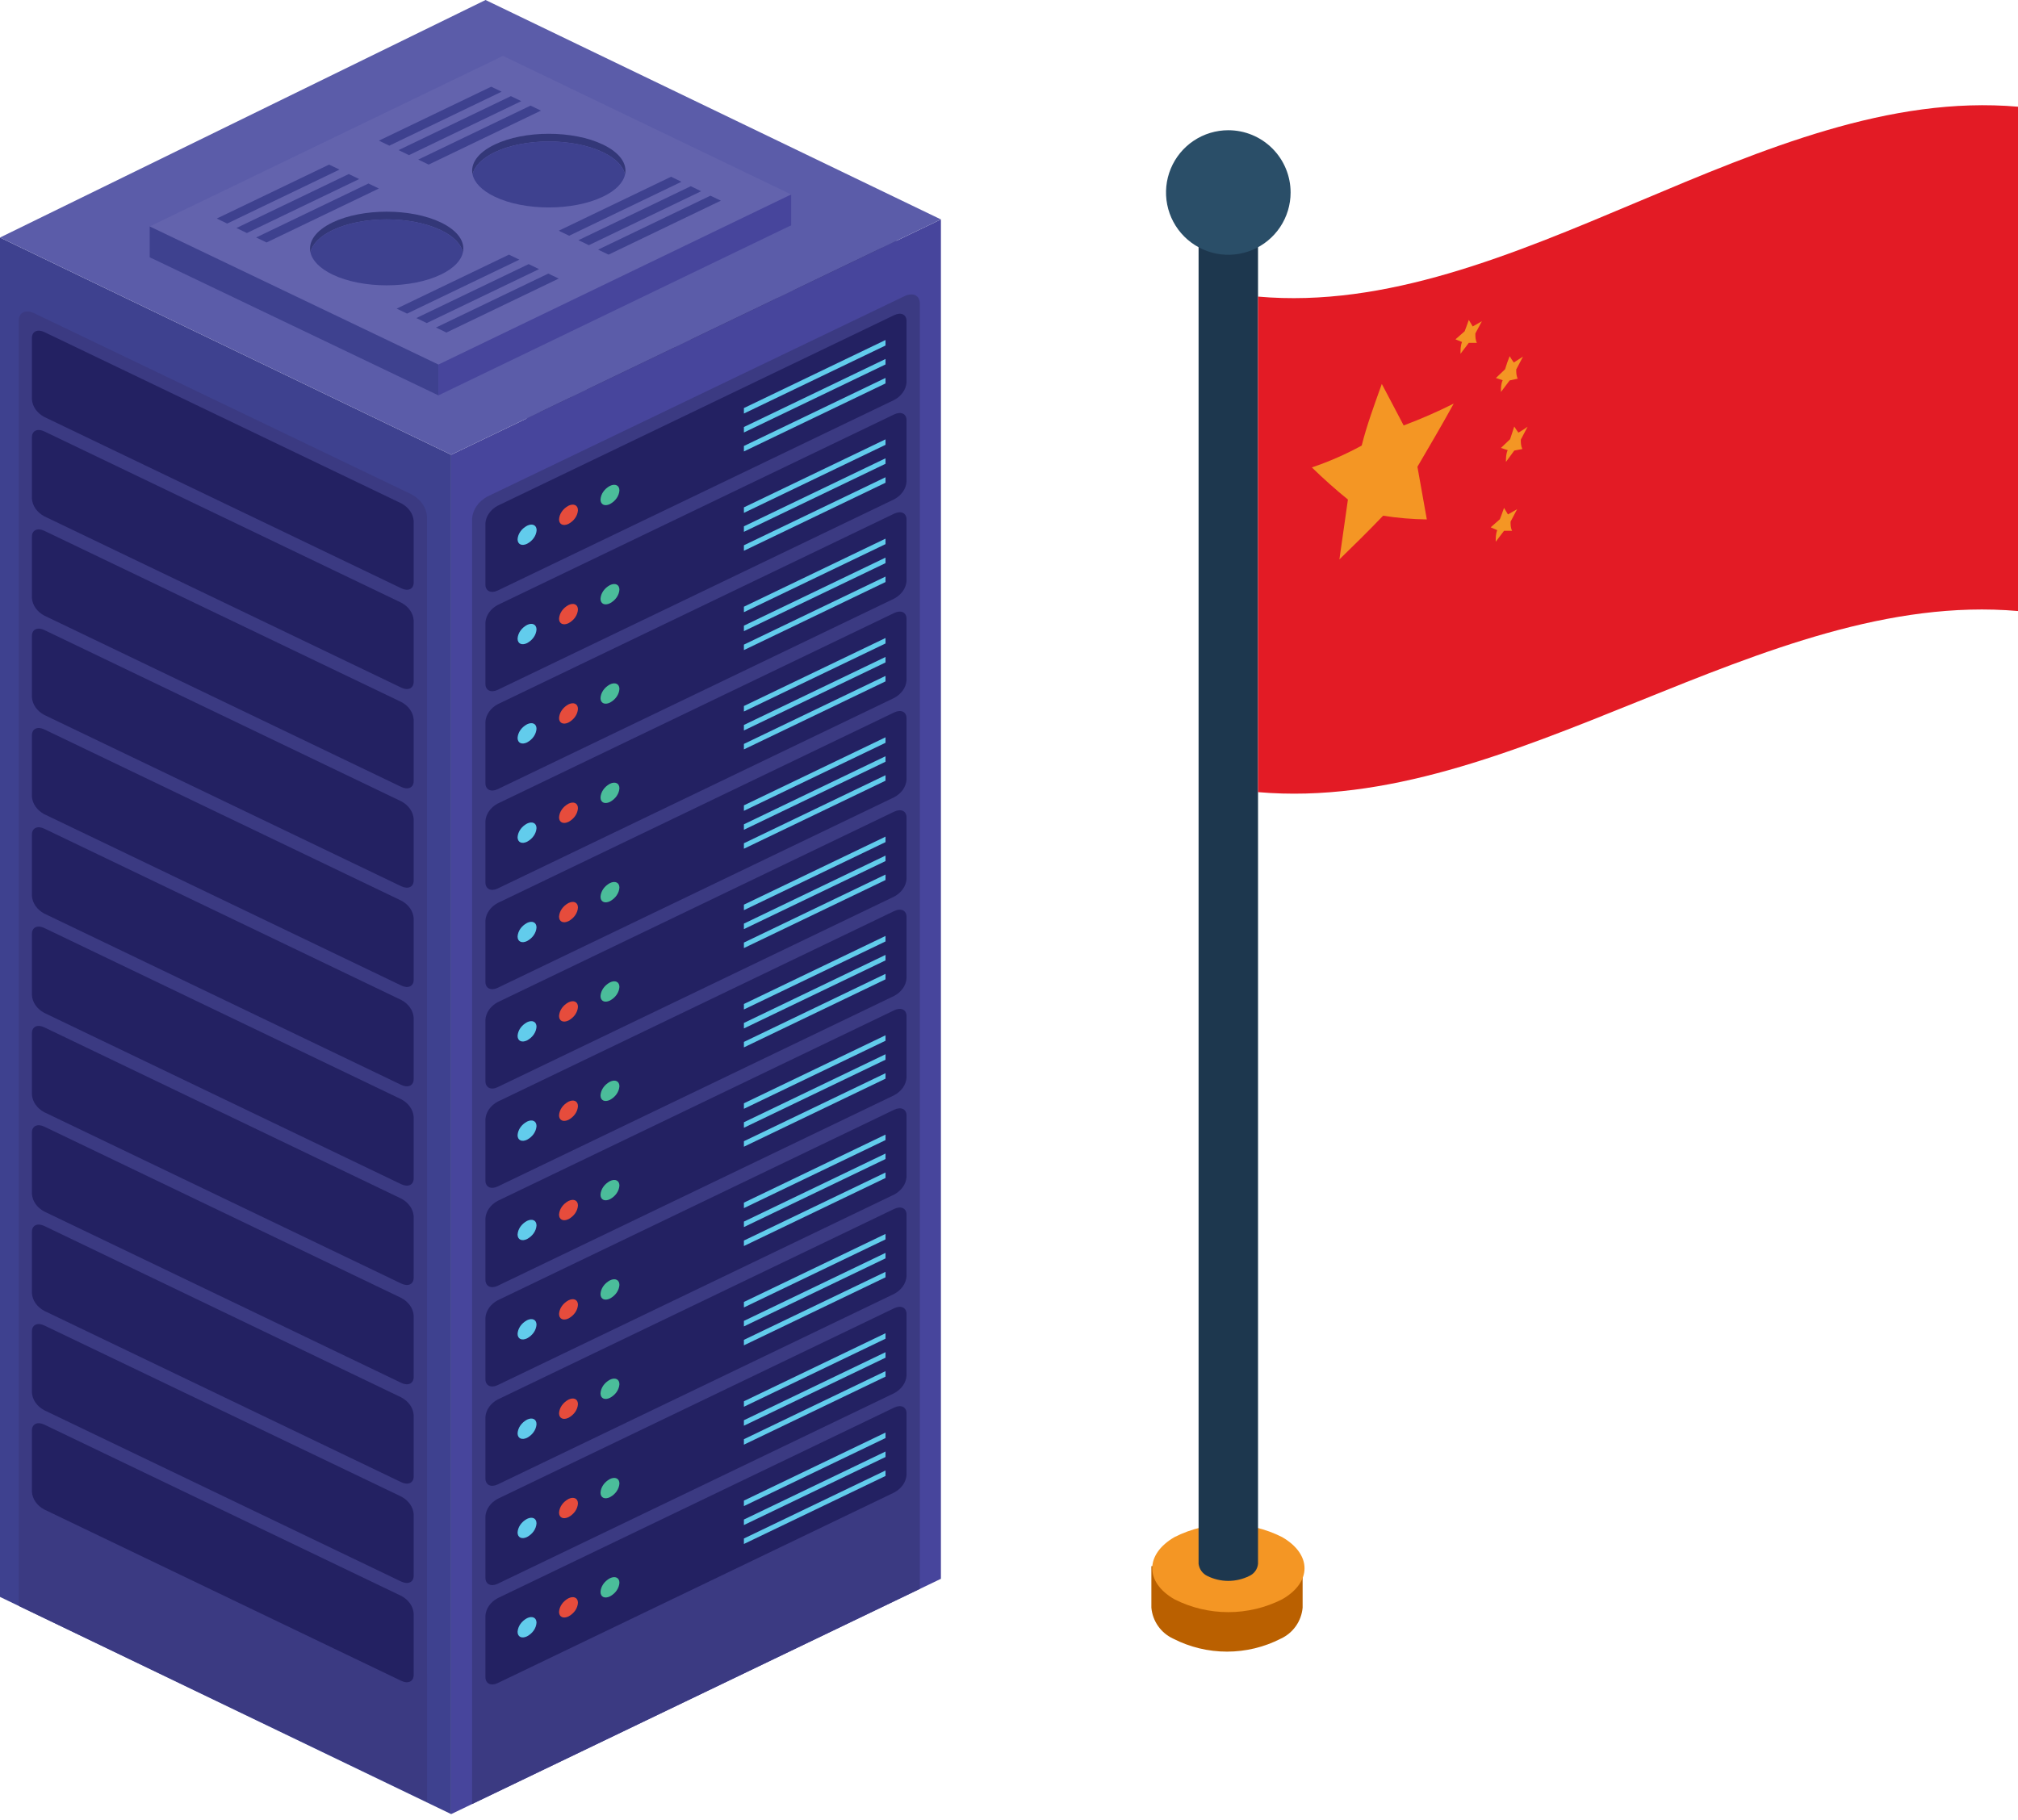
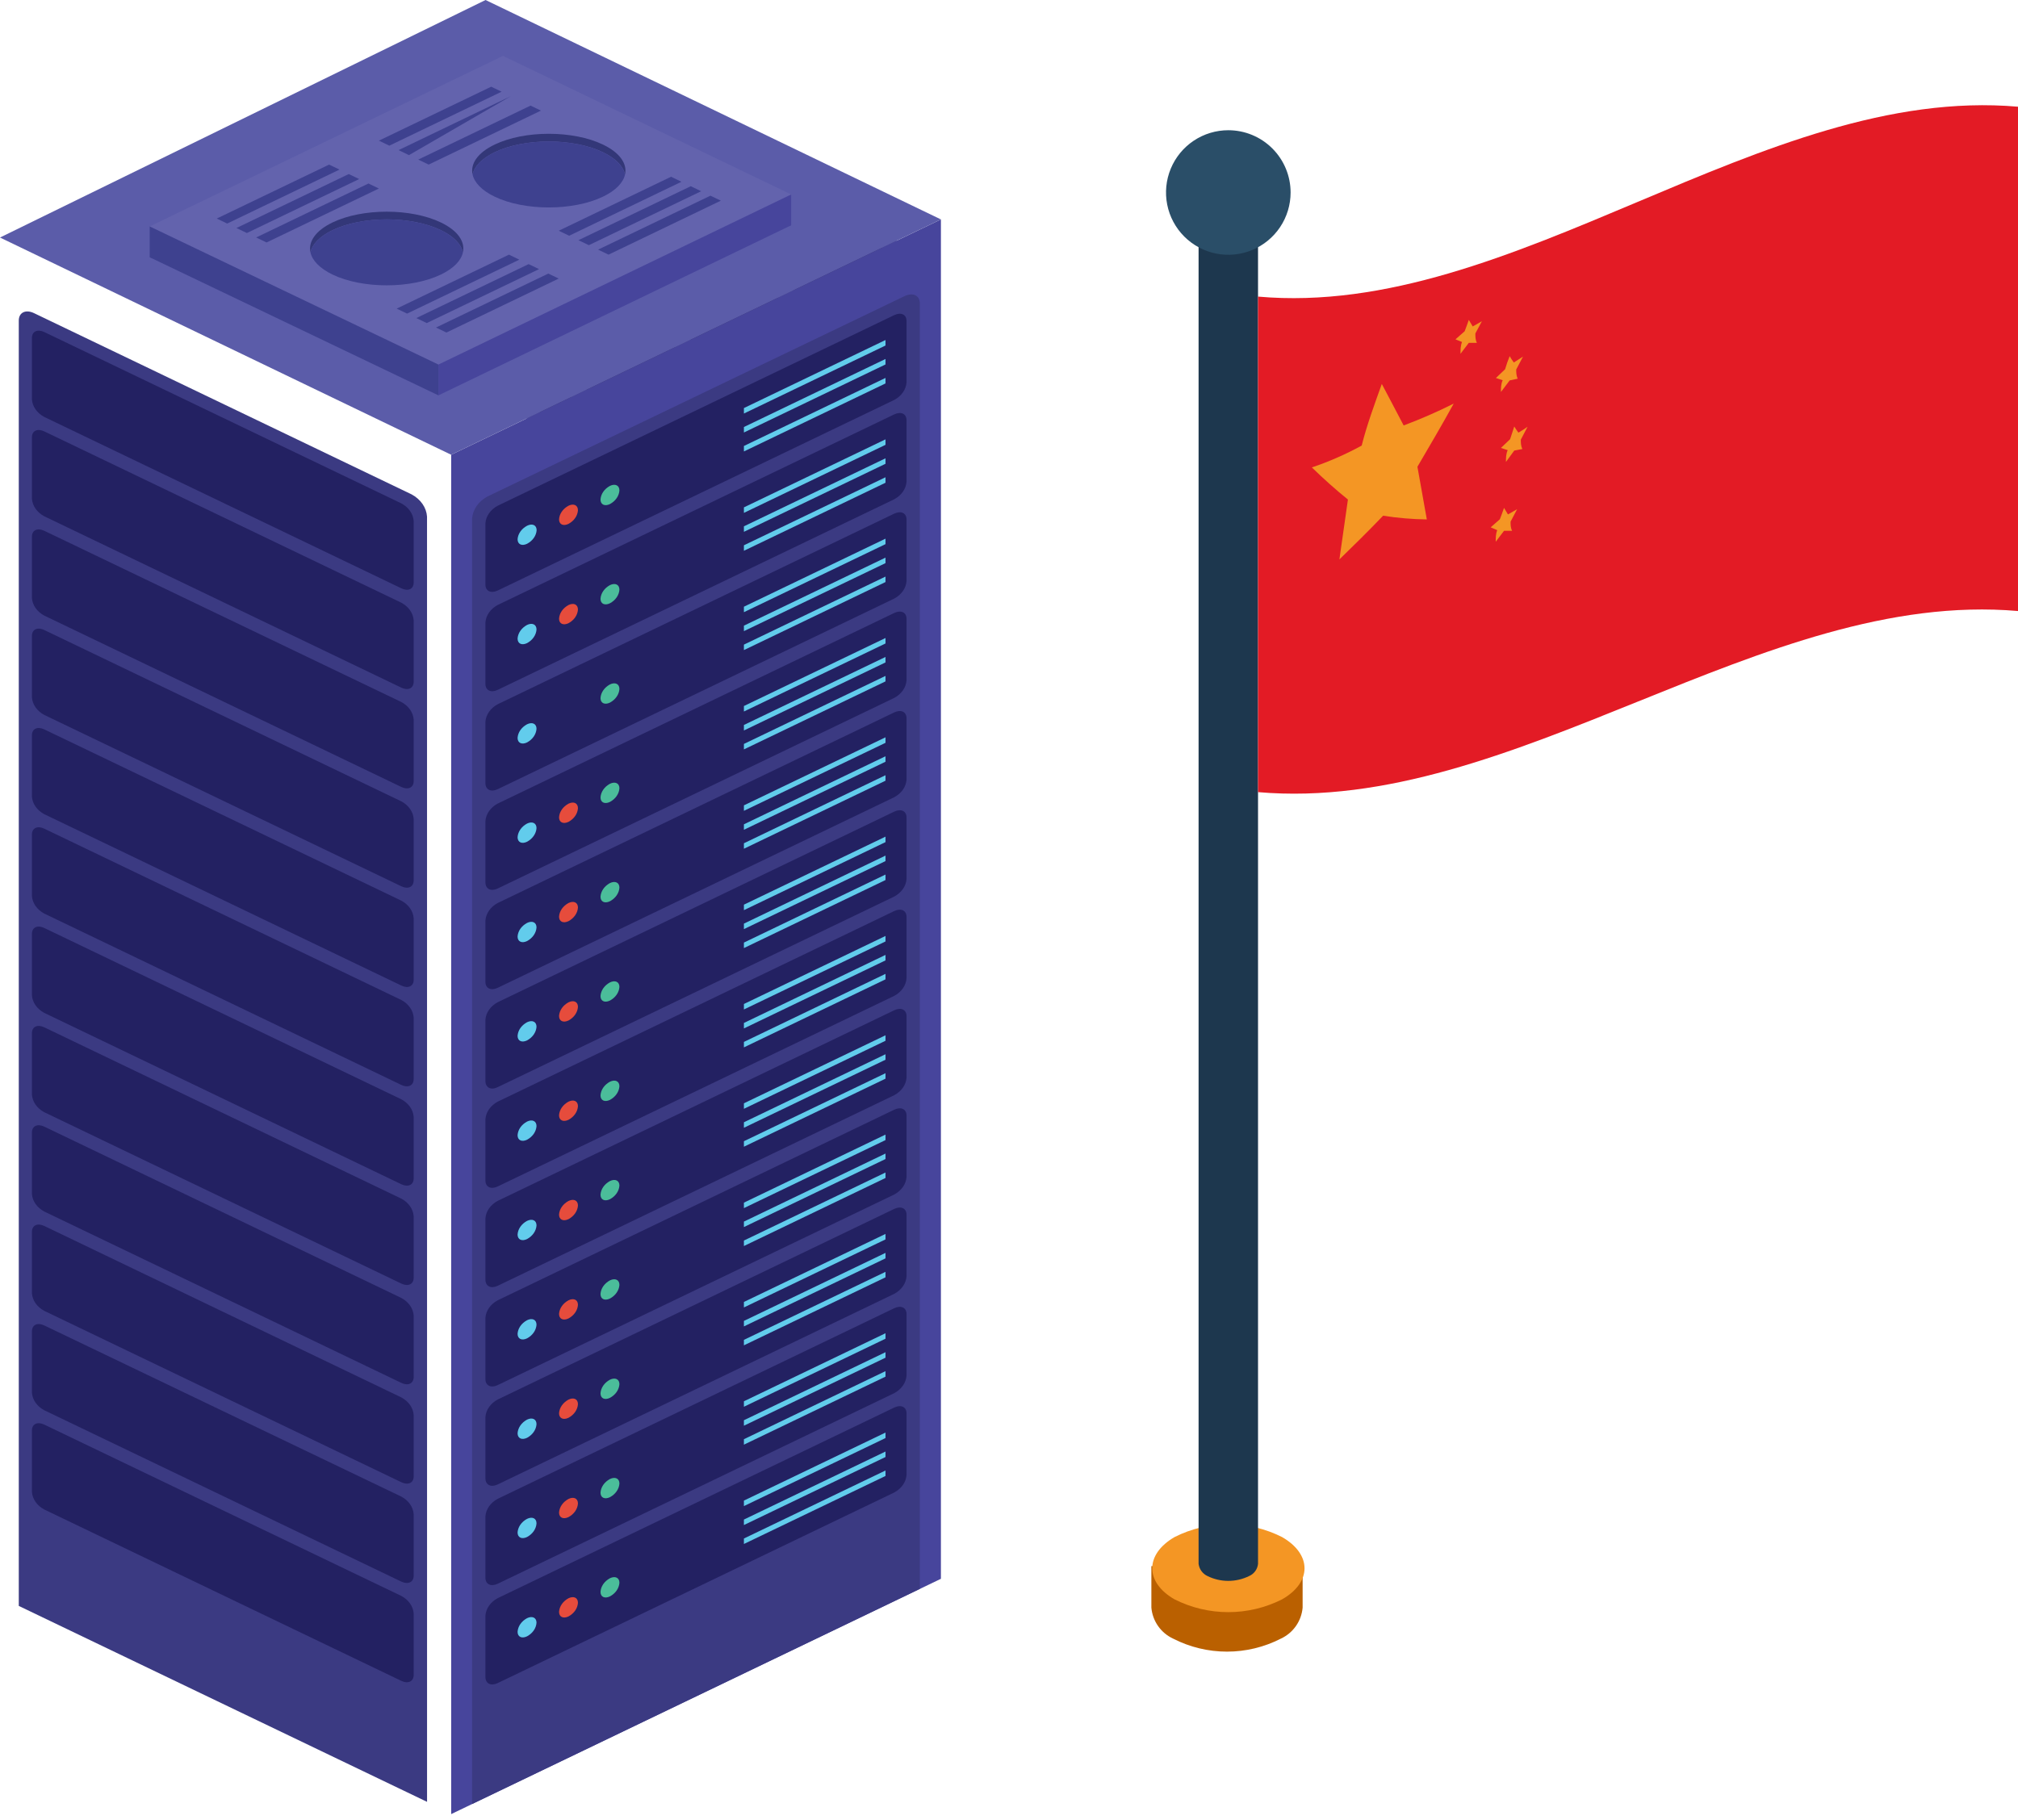
<svg xmlns="http://www.w3.org/2000/svg" width="326" height="294" viewBox="0 0 326 294" fill="none">
  <path d="M151.022 251.944L85.067 220.288V12.623C85.067 11.305 86.185 10.767 87.55 11.429L148.519 40.692C149.243 41.086 149.845 41.617 150.276 42.241C150.707 42.865 150.956 43.565 151.002 44.283L151.022 251.944Z" fill="#3B3A82" />
  <path d="M146.895 55.882L89.174 28.214C88.6 27.904 88.12 27.485 87.775 26.993C87.43 26.5 87.229 25.947 87.188 25.378V15.401C87.188 14.359 88.077 13.934 89.174 14.454L146.876 42.147C147.451 42.456 147.93 42.875 148.275 43.367C148.62 43.86 148.821 44.413 148.862 44.982V54.927C148.862 55.977 147.978 56.402 146.895 55.882Z" fill="#232162" />
  <path d="M146.895 71.93L89.194 44.238C88.619 43.928 88.14 43.509 87.796 43.017C87.451 42.524 87.249 41.971 87.207 41.403V31.462C87.207 30.425 88.096 29.999 89.194 30.52L146.895 58.212C147.471 58.521 147.951 58.939 148.296 59.432C148.642 59.925 148.842 60.478 148.881 61.048V70.988C148.861 72.025 147.978 72.439 146.895 71.93Z" fill="#232162" />
  <path d="M146.895 87.976L89.194 60.283C88.619 59.973 88.14 59.555 87.795 59.062C87.45 58.57 87.249 58.017 87.207 57.448V47.512C87.207 46.47 88.096 46.044 89.194 46.565L146.895 74.258C147.47 74.567 147.95 74.985 148.295 75.478C148.64 75.971 148.841 76.524 148.881 77.093V87.037C148.861 88.071 147.978 88.496 146.895 87.976Z" fill="#232162" />
  <path d="M146.895 104.025L89.194 76.332C88.619 76.022 88.14 75.603 87.796 75.111C87.451 74.619 87.249 74.066 87.207 73.497V63.556C87.207 62.519 88.096 62.093 89.194 62.614L146.895 90.307C147.471 90.615 147.951 91.033 148.296 91.526C148.642 92.019 148.842 92.573 148.881 93.142V103.082C148.861 104.12 147.978 104.545 146.895 104.025Z" fill="#232162" />
  <path d="M146.895 120.07L89.194 92.377C88.619 92.067 88.14 91.649 87.795 91.157C87.45 90.664 87.249 90.111 87.207 89.542V79.606C87.207 78.564 88.096 78.139 89.194 78.659L146.895 106.352C147.47 106.662 147.95 107.08 148.295 107.572C148.64 108.065 148.841 108.618 148.881 109.187V119.144C148.861 120.165 147.978 120.591 146.895 120.07Z" fill="#232162" />
  <path d="M146.895 136.119L89.194 108.427C88.619 108.116 88.14 107.698 87.796 107.206C87.451 106.713 87.249 106.16 87.207 105.592V95.651C87.207 94.614 88.096 94.188 89.194 94.709L146.895 122.401C147.471 122.71 147.951 123.128 148.296 123.621C148.642 124.114 148.842 124.667 148.881 125.237V135.156C148.861 136.214 147.978 136.636 146.895 136.119Z" fill="#232162" />
  <path d="M146.895 152.165L89.194 124.472C88.619 124.162 88.14 123.744 87.795 123.251C87.45 122.759 87.249 122.206 87.207 121.637V111.704C87.207 110.663 88.096 110.237 89.194 110.758L146.895 138.451C147.47 138.76 147.95 139.178 148.295 139.671C148.64 140.163 148.841 140.717 148.881 141.286V151.23C148.861 152.26 147.978 152.685 146.895 152.165Z" fill="#232162" />
  <path d="M146.895 168.214L89.194 140.521C88.619 140.211 88.14 139.792 87.796 139.3C87.451 138.808 87.249 138.255 87.207 137.686V127.745C87.207 126.708 88.096 126.282 89.194 126.803L146.895 154.496C147.471 154.805 147.951 155.222 148.296 155.715C148.642 156.208 148.842 156.761 148.881 157.331V167.251C148.861 168.329 147.978 168.743 146.895 168.214Z" fill="#232162" />
  <path d="M146.895 184.259L89.194 156.566C88.619 156.256 88.14 155.838 87.795 155.346C87.45 154.853 87.249 154.3 87.207 153.731V143.795C87.207 142.753 88.096 142.328 89.194 142.848L146.895 170.541C147.47 170.851 147.95 171.269 148.295 171.761C148.64 172.254 148.841 172.807 148.881 173.376V183.321C148.861 184.354 147.978 184.78 146.895 184.259Z" fill="#232162" />
  <path d="M146.895 200.308L89.194 172.615C88.619 172.305 88.14 171.887 87.796 171.394C87.451 170.902 87.249 170.349 87.207 169.78V159.84C87.207 158.802 88.096 158.376 89.194 158.897L146.895 186.59C147.471 186.899 147.951 187.317 148.296 187.809C148.642 188.302 148.842 188.856 148.881 189.425V199.366C148.861 200.403 147.978 200.825 146.895 200.308Z" fill="#232162" />
  <path d="M146.895 216.353L89.194 188.661C88.619 188.35 88.14 187.932 87.795 187.44C87.45 186.947 87.249 186.394 87.207 185.825V175.889C87.207 174.847 88.096 174.422 89.194 174.943L146.895 202.635C147.47 202.945 147.95 203.363 148.295 203.855C148.64 204.348 148.841 204.901 148.881 205.47V215.39C148.861 216.448 147.978 216.874 146.895 216.353Z" fill="#232162" />
  <path d="M146.895 232.394L89.174 204.702C88.6 204.391 88.121 203.973 87.776 203.481C87.431 202.988 87.23 202.435 87.188 201.866V191.934C87.188 190.897 88.077 190.471 89.174 190.992L146.876 218.684C147.452 218.993 147.932 219.411 148.277 219.904C148.622 220.397 148.822 220.95 148.862 221.52V231.46C148.862 232.498 147.978 232.919 146.895 232.394Z" fill="#232162" />
-   <path d="M72.886 293.099L-3.94901e-05 258.008V38.377L72.886 73.472V293.099Z" fill="#3E418F" />
  <path d="M72.886 293.099L152 255.081V35.451L72.886 73.472V293.099Z" fill="#47459C" />
  <path d="M76.263 291.47L148.598 256.71V49.049C148.598 47.726 147.486 47.189 146.116 47.85L78.746 80.218C78.022 80.612 77.42 81.143 76.989 81.767C76.558 82.391 76.309 83.09 76.263 83.809V291.47Z" fill="#3B3A82" />
  <path d="M80.405 95.407L144.462 64.615C145.038 64.306 145.518 63.888 145.864 63.395C146.209 62.903 146.409 62.349 146.448 61.779V51.86C146.448 50.818 145.565 50.392 144.462 50.913L80.405 81.706C79.83 82.015 79.35 82.433 79.005 82.926C78.66 83.419 78.459 83.972 78.418 84.541V94.486C78.438 95.502 79.322 95.928 80.405 95.407Z" fill="#232162" />
  <path d="M120.175 66.813L143.052 55.823V54.935L120.175 65.929V66.813Z" fill="#62CCEC" />
  <path d="M120.175 69.876L143.052 58.882V57.998L120.175 68.992V69.876Z" fill="#62CCEC" />
  <path d="M120.175 72.939L143.052 61.949V61.06L120.175 72.054V72.939Z" fill="#62CCEC" />
  <path d="M97.01 80.705C97.01 81.532 97.69 81.846 98.534 81.441C98.979 81.2 99.349 80.874 99.615 80.492C99.881 80.109 100.035 79.679 100.064 79.238C100.064 78.411 99.378 78.097 98.534 78.502C98.09 78.744 97.72 79.069 97.455 79.452C97.19 79.835 97.038 80.264 97.01 80.705V80.705Z" fill="#4BBD9A" />
  <path d="M90.311 83.909C90.311 84.735 90.996 85.05 91.841 84.64C92.285 84.4 92.654 84.075 92.919 83.693C93.184 83.311 93.337 82.882 93.365 82.442C93.365 81.615 92.685 81.301 91.841 81.706C91.396 81.947 91.025 82.272 90.76 82.655C90.494 83.038 90.34 83.467 90.311 83.909Z" fill="#E64C3C" />
  <path d="M83.612 87.124C83.612 87.951 84.298 88.265 85.142 87.86C85.589 87.621 85.963 87.298 86.232 86.917C86.501 86.535 86.658 86.107 86.691 85.665C86.691 84.838 86.006 84.524 85.162 84.934C84.715 85.171 84.341 85.494 84.072 85.874C83.803 86.255 83.645 86.683 83.612 87.124V87.124Z" fill="#62CCEC" />
  <path d="M80.405 111.456L144.462 80.664C145.037 80.354 145.517 79.936 145.862 79.444C146.207 78.951 146.408 78.398 146.448 77.829V67.892C146.448 66.855 145.565 66.429 144.462 66.95L80.405 97.742C79.829 98.052 79.35 98.47 79.004 98.963C78.659 99.455 78.459 100.009 78.418 100.578V110.518C78.438 111.551 79.322 111.977 80.405 111.456Z" fill="#232162" />
  <path d="M120.175 82.863L143.052 71.868V70.984L120.175 81.974V82.863Z" fill="#62CCEC" />
  <path d="M120.175 85.926L143.052 74.931V74.047L120.175 85.037V85.926Z" fill="#62CCEC" />
  <path d="M120.175 88.988L143.052 77.994V77.109L120.175 88.1V88.988Z" fill="#62CCEC" />
  <path d="M97.01 96.738C97.01 97.565 97.69 97.875 98.534 97.47C98.98 97.229 99.35 96.904 99.616 96.521C99.882 96.138 100.035 95.708 100.064 95.267C100.064 94.44 99.378 94.13 98.534 94.535C98.09 94.776 97.72 95.102 97.455 95.485C97.19 95.868 97.037 96.297 97.01 96.738Z" fill="#4BBD9A" />
  <path d="M90.311 99.954C90.311 100.78 90.996 101.094 91.841 100.689C92.285 100.448 92.655 100.123 92.92 99.74C93.184 99.357 93.337 98.928 93.365 98.486C93.365 97.66 92.685 97.346 91.841 97.751C91.396 97.992 91.026 98.318 90.76 98.7C90.495 99.083 90.341 99.512 90.311 99.954Z" fill="#E64C3C" />
  <path d="M83.612 103.173C83.612 104 84.298 104.314 85.142 103.909C85.587 103.667 85.957 103.342 86.222 102.959C86.488 102.577 86.642 102.147 86.671 101.706C86.671 100.88 85.986 100.565 85.142 100.97C84.697 101.212 84.327 101.537 84.061 101.92C83.795 102.303 83.642 102.732 83.612 103.173V103.173Z" fill="#62CCEC" />
  <path d="M80.405 127.502L144.462 96.709C145.038 96.4 145.518 95.982 145.864 95.49C146.209 94.997 146.409 94.443 146.448 93.874V83.933C146.448 82.892 145.565 82.466 144.462 82.987L80.405 113.779C79.83 114.089 79.35 114.507 79.005 115C78.66 115.492 78.459 116.046 78.418 116.615V126.559C78.438 127.597 79.322 128.022 80.405 127.502Z" fill="#232162" />
  <path d="M120.175 98.908L143.052 87.914V87.029L120.175 98.024V98.908Z" fill="#62CCEC" />
  <path d="M120.175 101.971L143.052 90.98V90.092L120.175 101.086V101.971Z" fill="#62CCEC" />
  <path d="M120.175 105.034L143.052 94.039V93.155L120.175 104.149V105.034Z" fill="#62CCEC" />
  <path d="M97.01 112.783C97.01 113.61 97.69 113.924 98.534 113.519C98.979 113.278 99.349 112.952 99.615 112.57C99.881 112.187 100.035 111.757 100.064 111.316C100.064 110.489 99.378 110.175 98.534 110.58C98.09 110.822 97.72 111.147 97.455 111.53C97.19 111.913 97.038 112.342 97.01 112.783V112.783Z" fill="#4BBD9A" />
-   <path d="M90.311 116.003C90.311 116.83 90.996 117.144 91.841 116.735C92.285 116.494 92.654 116.169 92.919 115.787C93.184 115.405 93.337 114.976 93.365 114.536C93.365 113.709 92.685 113.395 91.841 113.8C91.396 114.041 91.025 114.367 90.76 114.749C90.494 115.132 90.34 115.562 90.311 116.003V116.003Z" fill="#E64C3C" />
  <path d="M83.612 119.218C83.612 120.045 84.298 120.359 85.142 119.954C85.587 119.713 85.957 119.387 86.223 119.005C86.489 118.622 86.642 118.192 86.671 117.751C86.671 116.924 85.986 116.61 85.142 117.02C84.697 117.26 84.327 117.585 84.061 117.967C83.795 118.349 83.642 118.778 83.612 119.218V119.218Z" fill="#62CCEC" />
  <path d="M80.405 143.551L144.462 112.758C145.037 112.448 145.517 112.03 145.862 111.538C146.207 111.045 146.408 110.492 146.448 109.923V99.978C146.448 98.941 145.565 98.515 144.462 99.036L80.405 129.828C79.829 130.138 79.35 130.556 79.004 131.048C78.659 131.541 78.459 132.094 78.418 132.664V142.583C78.438 143.646 79.322 144.071 80.405 143.551Z" fill="#232162" />
  <path d="M120.175 114.957L143.052 103.963V103.079L120.175 114.069V114.957Z" fill="#62CCEC" />
  <path d="M120.175 118.02L143.052 107.026V106.141L120.175 117.131V118.02Z" fill="#62CCEC" />
  <path d="M120.175 121.078L143.052 110.088V109.204L120.175 120.194V121.078Z" fill="#62CCEC" />
  <path d="M97.01 128.833C97.01 129.659 97.69 129.969 98.534 129.564C98.98 129.323 99.35 128.998 99.616 128.615C99.882 128.232 100.035 127.803 100.064 127.361C100.064 126.534 99.378 126.224 98.534 126.63C98.09 126.871 97.72 127.196 97.455 127.579C97.19 127.962 97.037 128.391 97.01 128.833Z" fill="#4BBD9A" />
  <path d="M90.311 132.048C90.311 132.875 90.996 133.189 91.841 132.784C92.285 132.542 92.655 132.217 92.92 131.834C93.184 131.451 93.337 131.022 93.365 130.581C93.365 129.754 92.685 129.44 91.841 129.845C91.396 130.087 91.026 130.412 90.76 130.795C90.495 131.177 90.341 131.607 90.311 132.048Z" fill="#E64C3C" />
  <path d="M83.612 135.264C83.612 136.09 84.298 136.405 85.142 136C85.587 135.758 85.957 135.433 86.222 135.05C86.488 134.667 86.642 134.238 86.671 133.797C86.671 132.97 85.986 132.656 85.142 133.061C84.697 133.302 84.327 133.627 84.061 134.01C83.795 134.393 83.642 134.822 83.612 135.264V135.264Z" fill="#62CCEC" />
  <path d="M80.405 159.596L144.462 128.803C145.038 128.494 145.518 128.076 145.864 127.584C146.209 127.091 146.409 126.537 146.448 125.968V116.048C146.448 115.007 145.565 114.581 144.462 115.102L80.405 145.894C79.83 146.204 79.35 146.622 79.005 147.115C78.66 147.607 78.459 148.16 78.418 148.73V158.674C78.438 159.691 79.322 160.117 80.405 159.596Z" fill="#232162" />
  <path d="M120.175 131.002L143.052 120.012V119.124L120.175 130.118V131.002Z" fill="#62CCEC" />
  <path d="M120.175 134.065L143.052 123.071V122.186L120.175 133.18V134.065Z" fill="#62CCEC" />
  <path d="M120.175 137.128L143.052 126.134V125.249L120.175 136.243V137.128Z" fill="#62CCEC" />
  <path d="M97.01 144.878C97.01 145.704 97.69 146.018 98.534 145.613C98.979 145.372 99.349 145.047 99.615 144.664C99.881 144.281 100.035 143.852 100.064 143.41C100.064 142.584 99.378 142.269 98.534 142.675C98.09 142.916 97.72 143.241 97.455 143.624C97.19 144.007 97.038 144.436 97.01 144.878V144.878Z" fill="#4BBD9A" />
  <path d="M90.311 148.097C90.311 148.924 90.996 149.238 91.841 148.829C92.285 148.588 92.654 148.263 92.919 147.881C93.184 147.499 93.337 147.071 93.365 146.63C93.365 145.803 92.685 145.489 91.841 145.894C91.396 146.136 91.025 146.461 90.76 146.844C90.494 147.226 90.34 147.656 90.311 148.097V148.097Z" fill="#E64C3C" />
  <path d="M83.612 151.313C83.612 152.14 84.298 152.454 85.142 152.049C85.587 151.807 85.957 151.482 86.223 151.099C86.489 150.717 86.642 150.287 86.671 149.846C86.671 149.019 85.986 148.705 85.142 149.114C84.697 149.355 84.327 149.679 84.061 150.061C83.795 150.443 83.642 150.872 83.612 151.313V151.313Z" fill="#62CCEC" />
  <path d="M80.405 175.645L144.462 144.853C145.037 144.543 145.517 144.125 145.862 143.633C146.207 143.14 146.408 142.587 146.448 142.018V132.073C146.448 131.036 145.565 130.61 144.462 131.131L80.405 161.923C79.829 162.233 79.35 162.651 79.004 163.143C78.659 163.636 78.459 164.189 78.418 164.758V174.678C78.438 175.74 79.322 176.183 80.405 175.645Z" fill="#232162" />
  <path d="M120.175 147.052L143.052 136.057V135.173L120.175 146.163V147.052Z" fill="#62CCEC" />
  <path d="M120.175 150.114L143.052 139.12V138.235L120.175 149.226V150.114Z" fill="#62CCEC" />
  <path d="M120.175 153.177L143.052 142.183V141.298L120.175 152.289V153.177Z" fill="#62CCEC" />
  <path d="M97.01 160.927C97.01 161.753 97.69 162.063 98.534 161.658C98.98 161.417 99.35 161.092 99.616 160.709C99.882 160.327 100.035 159.897 100.064 159.455C100.064 158.629 99.378 158.319 98.534 158.724C98.09 158.965 97.72 159.29 97.455 159.673C97.19 160.056 97.037 160.486 97.01 160.927V160.927Z" fill="#4BBD9A" />
  <path d="M90.311 164.143C90.311 164.969 90.996 165.283 91.841 164.878C92.285 164.637 92.655 164.312 92.92 163.929C93.184 163.546 93.337 163.117 93.365 162.675C93.365 161.849 92.685 161.535 91.841 161.94C91.396 162.181 91.026 162.507 90.76 162.889C90.495 163.272 90.341 163.701 90.311 164.143Z" fill="#E64C3C" />
  <path d="M83.612 167.362C83.612 168.189 84.298 168.503 85.142 168.098C85.587 167.856 85.957 167.531 86.222 167.148C86.488 166.766 86.642 166.336 86.671 165.895C86.671 165.068 85.986 164.754 85.142 165.159C84.697 165.401 84.327 165.726 84.061 166.109C83.795 166.492 83.642 166.921 83.612 167.362V167.362Z" fill="#62CCEC" />
  <path d="M80.405 191.691L144.462 160.898C145.038 160.589 145.517 160.171 145.862 159.678C146.208 159.185 146.408 158.632 146.448 158.063V148.143C146.448 147.101 145.565 146.676 144.462 147.196L80.405 177.989C79.83 178.299 79.35 178.717 79.005 179.209C78.66 179.702 78.459 180.255 78.418 180.824V190.769C78.438 191.786 79.322 192.211 80.405 191.691Z" fill="#232162" />
  <path d="M120.175 163.097L143.052 152.106V151.218L120.175 162.212V163.097Z" fill="#62CCEC" />
  <path d="M120.175 166.16L143.052 155.165V154.281L120.175 165.275V166.16Z" fill="#62CCEC" />
  <path d="M120.175 169.222L143.052 158.228V157.343L120.175 168.338V169.222Z" fill="#62CCEC" />
  <path d="M97.01 176.972C97.01 177.798 97.69 178.113 98.534 177.708C98.979 177.466 99.349 177.141 99.615 176.758C99.881 176.375 100.035 175.946 100.064 175.504C100.064 174.678 99.378 174.364 98.534 174.769C98.09 175.01 97.72 175.336 97.455 175.718C97.19 176.101 97.038 176.531 97.01 176.972V176.972Z" fill="#4BBD9A" />
  <path d="M90.311 180.192C90.311 181.018 90.996 181.328 91.841 180.923C92.285 180.682 92.654 180.358 92.919 179.976C93.184 179.594 93.337 179.165 93.365 178.724C93.365 177.898 92.685 177.583 91.841 177.989C91.396 178.23 91.025 178.555 90.76 178.938C90.494 179.321 90.34 179.75 90.311 180.192V180.192Z" fill="#E64C3C" />
  <path d="M83.612 183.407C83.612 184.234 84.298 184.548 85.142 184.143C85.587 183.902 85.957 183.576 86.223 183.194C86.489 182.811 86.642 182.381 86.671 181.94C86.671 181.113 85.986 180.799 85.142 181.208C84.697 181.449 84.327 181.774 84.061 182.156C83.795 182.538 83.642 182.967 83.612 183.407V183.407Z" fill="#62CCEC" />
  <path d="M80.405 207.74L144.462 176.947C145.037 176.637 145.517 176.219 145.862 175.727C146.207 175.234 146.408 174.681 146.448 174.112V164.167C146.448 163.13 145.565 162.704 144.462 163.225L80.405 194.017C79.829 194.327 79.35 194.745 79.004 195.237C78.659 195.73 78.459 196.283 78.418 196.853V206.772C78.438 207.835 79.322 208.26 80.405 207.74Z" fill="#232162" />
  <path d="M120.175 179.146L143.052 168.152V167.267L120.175 178.257V179.146Z" fill="#62CCEC" />
  <path d="M120.175 182.209L143.052 171.215V170.33L120.175 181.32V182.209Z" fill="#62CCEC" />
  <path d="M120.175 185.271L143.052 174.277V173.393L120.175 184.383V185.271Z" fill="#62CCEC" />
  <path d="M97.01 193.021C97.01 193.848 97.69 194.158 98.534 193.753C98.98 193.512 99.35 193.186 99.616 192.804C99.882 192.421 100.035 191.991 100.064 191.55C100.064 190.723 99.378 190.413 98.534 190.818C98.09 191.059 97.72 191.384 97.455 191.767C97.19 192.15 97.037 192.58 97.01 193.021Z" fill="#4BBD9A" />
  <path d="M90.311 196.237C90.311 197.064 90.996 197.378 91.841 196.973C92.285 196.731 92.655 196.406 92.92 196.023C93.184 195.64 93.337 195.211 93.365 194.77C93.365 193.943 92.685 193.629 91.841 194.034C91.396 194.275 91.025 194.601 90.76 194.983C90.494 195.366 90.34 195.796 90.311 196.237Z" fill="#E64C3C" />
  <path d="M83.612 199.457C83.612 200.283 84.298 200.597 85.142 200.192C85.587 199.951 85.957 199.625 86.222 199.243C86.488 198.86 86.642 198.431 86.671 197.989C86.671 197.163 85.986 196.849 85.142 197.254C84.697 197.495 84.327 197.82 84.061 198.203C83.795 198.586 83.642 199.015 83.612 199.457Z" fill="#62CCEC" />
  <path d="M80.405 223.785L144.462 192.992C145.038 192.683 145.517 192.265 145.862 191.772C146.208 191.28 146.408 190.726 146.448 190.157V180.237C146.448 179.196 145.565 178.77 144.462 179.291L80.405 210.083C79.83 210.393 79.35 210.811 79.005 211.303C78.66 211.796 78.459 212.349 78.418 212.919V222.863C78.438 223.88 79.322 224.305 80.405 223.785Z" fill="#232162" />
  <path d="M120.175 195.191L143.052 184.197V183.312L120.175 194.307V195.191Z" fill="#62CCEC" />
  <path d="M120.175 198.254L143.052 187.26V186.375L120.175 197.369V198.254Z" fill="#62CCEC" />
  <path d="M120.175 201.316L143.052 190.322V189.438L120.175 200.432V201.316Z" fill="#62CCEC" />
  <path d="M97.01 209.067C97.01 209.893 97.69 210.207 98.534 209.802C98.979 209.561 99.349 209.236 99.615 208.853C99.881 208.47 100.035 208.041 100.064 207.599C100.064 206.773 99.378 206.458 98.534 206.864C98.09 207.105 97.72 207.43 97.455 207.813C97.19 208.196 97.038 208.625 97.01 209.067V209.067Z" fill="#4BBD9A" />
  <path d="M90.311 212.286C90.311 213.113 90.996 213.423 91.841 213.018C92.285 212.777 92.654 212.452 92.919 212.07C93.184 211.688 93.337 211.259 93.365 210.819C93.365 209.992 92.685 209.678 91.841 210.083C91.396 210.325 91.025 210.65 90.76 211.033C90.494 211.415 90.34 211.845 90.311 212.286V212.286Z" fill="#E64C3C" />
  <path d="M83.612 215.502C83.612 216.328 84.298 216.642 85.142 216.237C85.587 215.996 85.957 215.671 86.223 215.288C86.489 214.905 86.642 214.476 86.671 214.034C86.671 213.208 85.986 212.894 85.142 213.303C84.697 213.543 84.327 213.868 84.061 214.25C83.795 214.632 83.642 215.061 83.612 215.502V215.502Z" fill="#62CCEC" />
  <path d="M80.405 239.834L144.462 209.041C145.037 208.732 145.517 208.314 145.862 207.821C146.207 207.328 146.408 206.775 146.448 206.206V196.262C146.448 195.224 145.565 194.798 144.462 195.319L80.405 226.112C79.829 226.421 79.35 226.839 79.004 227.332C78.659 227.824 78.459 228.378 78.418 228.947V238.887C78.438 239.929 79.322 240.355 80.405 239.834Z" fill="#232162" />
  <path d="M120.175 211.241L143.052 200.246V199.362L120.175 210.352V211.241Z" fill="#62CCEC" />
  <path d="M120.175 214.303L143.052 203.309V202.424L120.175 213.415V214.303Z" fill="#62CCEC" />
  <path d="M120.175 217.362L143.052 206.371V205.487L120.175 216.477V217.362Z" fill="#62CCEC" />
  <path d="M97.01 225.116C97.01 225.942 97.69 226.252 98.534 225.847C98.98 225.606 99.35 225.281 99.616 224.898C99.882 224.516 100.035 224.086 100.064 223.644C100.064 222.818 99.378 222.508 98.534 222.913C98.09 223.154 97.72 223.479 97.455 223.862C97.19 224.245 97.037 224.674 97.01 225.116V225.116Z" fill="#4BBD9A" />
  <path d="M90.311 228.331C90.311 229.158 90.996 229.472 91.841 229.067C92.285 228.825 92.655 228.5 92.92 228.117C93.184 227.734 93.337 227.305 93.365 226.864C93.365 226.037 92.685 225.723 91.841 226.128C91.396 226.37 91.025 226.695 90.76 227.078C90.494 227.46 90.34 227.89 90.311 228.331V228.331Z" fill="#E64C3C" />
  <path d="M83.612 231.568C83.612 232.394 84.298 232.708 85.142 232.303C85.587 232.062 85.957 231.736 86.222 231.354C86.488 230.971 86.642 230.542 86.671 230.1C86.671 229.274 85.986 228.959 85.142 229.364C84.697 229.606 84.327 229.931 84.061 230.314C83.795 230.697 83.642 231.126 83.612 231.568V231.568Z" fill="#62CCEC" />
  <path d="M80.405 255.879L144.462 225.087C145.038 224.777 145.517 224.359 145.862 223.867C146.208 223.374 146.408 222.821 146.448 222.251V212.311C146.448 211.269 145.565 210.844 144.462 211.364L80.405 242.157C79.83 242.467 79.35 242.885 79.005 243.377C78.66 243.87 78.459 244.423 78.418 244.992V254.937C78.438 255.974 79.322 256.4 80.405 255.879Z" fill="#232162" />
  <path d="M120.175 227.286L143.052 216.291V215.407L120.175 226.401V227.286Z" fill="#62CCEC" />
  <path d="M120.175 230.348L143.052 219.358V218.469L120.175 229.464V230.348Z" fill="#62CCEC" />
  <path d="M120.175 233.411L143.052 222.417V221.532L120.175 232.527V233.411Z" fill="#62CCEC" />
  <path d="M97.01 241.161C97.01 241.987 97.69 242.302 98.534 241.896C98.979 241.655 99.349 241.33 99.615 240.947C99.881 240.564 100.035 240.135 100.064 239.693C100.064 238.867 99.378 238.553 98.534 238.958C98.09 239.199 97.72 239.525 97.455 239.907C97.19 240.29 97.038 240.72 97.01 241.161V241.161Z" fill="#4BBD9A" />
  <path d="M90.311 244.38C90.311 245.207 90.996 245.517 91.841 245.112C92.285 244.871 92.654 244.547 92.919 244.165C93.184 243.782 93.337 243.354 93.365 242.913C93.365 242.087 92.685 241.772 91.841 242.177C91.396 242.419 91.025 242.744 90.76 243.127C90.494 243.51 90.34 243.939 90.311 244.38V244.38Z" fill="#E64C3C" />
  <path d="M83.612 247.596C83.612 248.423 84.298 248.737 85.142 248.332C85.587 248.091 85.957 247.765 86.223 247.383C86.489 247 86.642 246.57 86.671 246.129C86.671 245.302 85.986 244.988 85.142 245.397C84.697 245.638 84.327 245.962 84.061 246.345C83.795 246.727 83.642 247.156 83.612 247.596V247.596Z" fill="#62CCEC" />
  <path d="M80.405 271.929L144.462 241.136C145.037 240.826 145.517 240.408 145.862 239.916C146.207 239.423 146.408 238.87 146.448 238.301V228.356C146.448 227.319 145.565 226.893 144.462 227.414L80.405 258.206C79.829 258.516 79.35 258.934 79.004 259.426C78.659 259.919 78.459 260.472 78.418 261.042V270.982C78.438 272.024 79.322 272.449 80.405 271.929Z" fill="#232162" />
  <path d="M120.175 243.335L143.052 232.341V231.456L120.175 242.446V243.335Z" fill="#62CCEC" />
  <path d="M120.175 246.397L143.052 235.403V234.519L120.175 245.509V246.397Z" fill="#62CCEC" />
  <path d="M120.175 249.456L143.052 238.466V237.582L120.175 248.572V249.456Z" fill="#62CCEC" />
  <path d="M97.01 257.193C97.01 258.02 97.69 258.33 98.534 257.925C98.98 257.684 99.35 257.359 99.616 256.976C99.882 256.593 100.035 256.163 100.064 255.722C100.064 254.895 99.378 254.585 98.534 254.99C98.09 255.232 97.72 255.557 97.455 255.94C97.19 256.323 97.037 256.752 97.01 257.193Z" fill="#4BBD9A" />
  <path d="M90.311 260.425C90.311 261.252 90.996 261.566 91.841 261.161C92.285 260.92 92.655 260.594 92.92 260.212C93.184 259.829 93.337 259.399 93.365 258.958C93.365 258.131 92.685 257.817 91.841 258.222C91.396 258.464 91.025 258.789 90.76 259.172C90.494 259.555 90.34 259.984 90.311 260.425V260.425Z" fill="#E64C3C" />
  <path d="M83.612 263.646C83.612 264.472 84.298 264.786 85.142 264.377C85.587 264.137 85.957 263.812 86.223 263.43C86.489 263.048 86.642 262.619 86.671 262.178C86.671 261.352 85.986 261.038 85.142 261.443C84.697 261.684 84.327 262.009 84.061 262.392C83.795 262.775 83.642 263.204 83.612 263.646V263.646Z" fill="#62CCEC" />
  <path d="M68.989 291.119L3.034 259.463V51.802C3.034 50.479 4.151 49.942 5.517 50.603L66.501 79.879C67.225 80.273 67.827 80.804 68.258 81.428C68.689 82.052 68.938 82.752 68.984 83.471L68.989 291.119Z" fill="#3B3A82" />
  <path d="M64.842 95.056L7.146 67.364C6.57 67.054 6.09 66.636 5.745 66.144C5.4 65.651 5.199 65.097 5.159 64.528V54.592C5.159 53.55 6.048 53.129 7.146 53.645L64.842 81.334C65.417 81.643 65.897 82.061 66.242 82.554C66.587 83.047 66.788 83.6 66.828 84.169V94.114C66.828 95.172 65.945 95.585 64.842 95.056Z" fill="#232162" />
  <path d="M64.842 111.105L7.146 83.413C6.571 83.103 6.091 82.685 5.746 82.192C5.401 81.7 5.2 81.146 5.159 80.577V70.641C5.159 69.6 6.048 69.174 7.146 69.695L64.842 97.383C65.418 97.692 65.897 98.11 66.242 98.603C66.588 99.096 66.788 99.649 66.828 100.218V110.138C66.828 111.2 65.945 111.626 64.842 111.105Z" fill="#232162" />
  <path d="M64.842 127.15L7.146 99.458C6.57 99.148 6.09 98.731 5.745 98.238C5.4 97.745 5.199 97.192 5.159 96.622V86.703C5.159 85.661 6.048 85.24 7.146 85.756L64.842 113.428C65.417 113.738 65.897 114.156 66.242 114.648C66.587 115.141 66.788 115.694 66.828 116.263V126.208C66.828 127.245 65.945 127.671 64.842 127.15Z" fill="#232162" />
  <path d="M64.842 143.199L7.146 115.507C6.571 115.197 6.091 114.779 5.746 114.286C5.401 113.794 5.2 113.241 5.159 112.672V102.731C5.159 101.694 6.048 101.268 7.146 101.789L64.842 129.477C65.418 129.787 65.897 130.205 66.242 130.697C66.588 131.19 66.788 131.743 66.828 132.313V142.232C66.828 143.295 65.945 143.72 64.842 143.199Z" fill="#232162" />
  <path d="M64.842 159.236L7.146 131.544C6.57 131.234 6.09 130.817 5.745 130.324C5.4 129.831 5.199 129.278 5.159 128.708V118.789C5.159 117.747 6.048 117.325 7.146 117.842L64.842 145.522C65.417 145.832 65.897 146.25 66.242 146.743C66.587 147.235 66.788 147.788 66.828 148.358V158.302C66.828 159.34 65.945 159.765 64.842 159.236Z" fill="#232162" />
  <path d="M64.842 175.294L7.146 147.601C6.571 147.291 6.091 146.873 5.746 146.381C5.401 145.888 5.2 145.335 5.159 144.766V134.825C5.159 133.788 6.048 133.362 7.146 133.883L64.842 161.571C65.418 161.881 65.897 162.299 66.242 162.792C66.588 163.284 66.788 163.838 66.828 164.407V174.327C66.828 175.389 65.945 175.815 64.842 175.294Z" fill="#232162" />
  <path d="M64.842 191.339L7.146 163.647C6.57 163.337 6.09 162.919 5.745 162.427C5.4 161.934 5.199 161.381 5.159 160.811V150.875C5.159 149.833 6.048 149.408 7.146 149.928L64.842 177.617C65.417 177.926 65.897 178.345 66.242 178.837C66.587 179.33 66.788 179.883 66.828 180.452V190.397C66.828 191.434 65.945 191.86 64.842 191.339Z" fill="#232162" />
  <path d="M64.842 207.388L7.146 179.696C6.571 179.386 6.091 178.968 5.746 178.475C5.401 177.983 5.2 177.43 5.159 176.861V166.92C5.159 165.883 6.048 165.457 7.146 165.978L64.842 193.666C65.418 193.976 65.897 194.394 66.242 194.886C66.588 195.379 66.788 195.932 66.828 196.502V206.442C66.828 207.484 65.945 207.909 64.842 207.388Z" fill="#232162" />
  <path d="M64.842 223.433L7.146 195.741C6.57 195.432 6.09 195.014 5.745 194.521C5.4 194.028 5.199 193.475 5.159 192.905V182.969C5.159 181.928 6.048 181.502 7.146 182.023L64.842 209.711C65.417 210.021 65.897 210.439 66.242 210.931C66.587 211.424 66.788 211.977 66.828 212.546V222.474C66.828 223.528 65.945 223.954 64.842 223.433Z" fill="#232162" />
  <path d="M64.842 239.483L7.146 211.79C6.571 211.48 6.091 211.062 5.746 210.57C5.401 210.077 5.2 209.524 5.159 208.955V199.014C5.159 197.977 6.048 197.551 7.146 198.072L64.842 225.781C65.418 226.091 65.897 226.509 66.242 227.001C66.588 227.494 66.788 228.047 66.828 228.616V238.557C66.828 239.578 65.945 240.003 64.842 239.483Z" fill="#232162" />
  <path d="M64.842 255.54L7.146 227.848C6.57 227.539 6.09 227.121 5.745 226.628C5.4 226.135 5.199 225.582 5.159 225.012V215.093C5.159 214.051 6.048 213.625 7.146 214.146L64.842 241.806C65.417 242.115 65.897 242.533 66.242 243.026C66.587 243.519 66.788 244.072 66.828 244.641V254.586C66.828 255.623 65.945 256.049 64.842 255.54Z" fill="#232162" />
  <path d="M64.842 271.577L7.146 243.884C6.571 243.574 6.091 243.156 5.746 242.664C5.401 242.171 5.2 241.618 5.159 241.049V231.109C5.159 230.071 6.048 229.646 7.146 230.166L64.842 257.855C65.418 258.164 65.897 258.582 66.242 259.075C66.588 259.567 66.788 260.121 66.828 260.69V270.61C66.828 271.66 65.945 272.098 64.842 271.577Z" fill="#232162" />
  <path d="M152 35.451L72.886 73.472L-1.23932e-06 38.377L78.438 0L152 35.451Z" fill="#5B5CA9" />
  <path d="M53.446 27.433L70.826 58.899V63.879L127.812 36.397L81.259 14.008L53.446 27.433Z" fill="#47459C" />
  <path d="M127.812 31.417V36.398L118.288 38.944L117.429 34.674L119.996 31.665L127.812 31.417Z" fill="#47459C" />
  <path d="M24.183 41.564L70.826 63.879V58.898L53.446 27.432L31.343 38.104L24.183 41.564Z" fill="#3E418F" />
  <path d="M24.183 41.564V36.583L41.235 36.261L46.663 49.156L24.183 41.564Z" fill="#3E418F" />
  <path d="M127.812 31.417L70.826 58.899L24.183 36.584L81.259 9.027L127.812 31.417Z" fill="#6363AD" />
  <path d="M76.343 28.189C76.626 26.878 77.832 25.605 79.903 24.601C84.74 22.278 92.576 22.278 97.412 24.601C99.498 25.605 100.685 26.878 100.973 28.189C101.345 26.465 100.158 24.68 97.412 23.361C92.576 21.034 84.74 21.034 79.903 23.361C77.152 24.68 75.965 26.465 76.343 28.189Z" fill="#333778" />
  <path d="M76.343 28.189C76.626 29.499 77.832 30.772 79.903 31.772C84.735 34.099 92.575 34.099 97.412 31.772C99.498 30.772 100.684 29.499 100.972 28.189C100.684 26.878 99.483 25.605 97.412 24.601C92.575 22.278 84.74 22.278 79.903 24.601C77.812 25.605 76.626 26.878 76.343 28.189Z" fill="#3E418F" />
  <path d="M91.945 38.088L110.089 29.367L108.406 28.557L90.261 37.278L91.945 38.088Z" fill="#3E418F" />
  <path d="M95.128 39.613L113.272 30.896L111.589 30.086L93.444 38.807L95.128 39.613Z" fill="#3E418F" />
  <path d="M98.306 41.142L116.451 32.421L114.767 31.615L96.623 40.332L98.306 41.142Z" fill="#3E418F" />
  <path d="M62.891 23.535L81.035 14.814L79.352 14.008L61.207 22.725L62.891 23.535Z" fill="#3E418F" />
-   <path d="M66.069 25.064L84.213 16.343L82.53 15.533L64.385 24.254L66.069 25.064Z" fill="#3E418F" />
+   <path d="M66.069 25.064L82.53 15.533L64.385 24.254L66.069 25.064Z" fill="#3E418F" />
  <path d="M69.246 26.593L87.391 17.872L85.708 17.062L67.568 25.783L69.246 26.593Z" fill="#3E418F" />
  <path d="M50.154 40.775C50.437 39.464 51.643 38.191 53.714 37.187C58.551 34.864 66.386 34.864 71.223 37.187C73.314 38.191 74.5 39.464 74.783 40.775C75.156 39.051 73.974 37.266 71.223 35.943C66.386 33.62 58.551 33.62 53.714 35.943C50.968 37.266 49.781 39.051 50.154 40.775Z" fill="#333778" />
  <path d="M50.154 40.775C50.437 42.085 51.643 43.354 53.714 44.358C58.551 46.681 66.386 46.681 71.223 44.358C73.314 43.354 74.5 42.081 74.783 40.775C74.5 39.464 73.294 38.191 71.223 37.187C66.386 34.864 58.551 34.864 53.714 37.187C51.623 38.191 50.442 39.464 50.154 40.775Z" fill="#3E418F" />
  <path d="M65.761 50.669L83.9 41.952L82.222 41.142L64.077 49.863L65.761 50.669Z" fill="#3E418F" />
  <path d="M68.939 52.198L87.083 43.481L85.4 42.671L67.255 51.388L68.939 52.198Z" fill="#3E418F" />
  <path d="M72.117 53.728L90.261 45.007L88.578 44.201L70.433 52.918L72.117 53.728Z" fill="#3E418F" />
  <path d="M36.701 36.12L54.846 27.399L53.163 26.593L35.018 35.31L36.701 36.12Z" fill="#3E418F" />
  <path d="M39.88 37.65L58.024 28.929L56.341 28.119L38.196 36.84L39.88 37.65Z" fill="#3E418F" />
  <path d="M43.063 39.175L61.207 30.458L59.524 29.648L41.379 38.369L43.063 39.175Z" fill="#3E418F" />
  <path d="M210.716 253.035H186V259.743C186.094 260.816 186.471 261.844 187.091 262.725C187.711 263.605 188.553 264.306 189.531 264.756C192.22 266.132 195.197 266.849 198.217 266.849C201.237 266.849 204.214 266.132 206.903 264.756C207.881 264.306 208.723 263.605 209.343 262.725C209.963 261.844 210.339 260.816 210.434 259.743V253.035H210.716Z" fill="#BA6000" />
  <path d="M207.114 258.402C204.421 259.761 201.445 260.469 198.428 260.469C195.411 260.469 192.436 259.761 189.742 258.402C184.94 255.648 184.94 251.129 189.742 248.339C192.436 246.98 195.411 246.272 198.428 246.272C201.445 246.272 204.421 246.98 207.114 248.339C211.951 251.129 211.951 255.648 207.114 258.402Z" fill="#F49624" />
  <path d="M203.23 36.751H193.626V252.647C193.674 253.069 193.83 253.472 194.077 253.818C194.324 254.164 194.655 254.441 195.038 254.624C196.092 255.147 197.252 255.419 198.428 255.419C199.604 255.419 200.764 255.147 201.818 254.624C202.208 254.45 202.544 254.175 202.792 253.827C203.041 253.48 203.192 253.072 203.23 252.647V36.751Z" fill="#1D374E" />
  <path d="M208.492 31.102C208.492 33.092 207.901 35.037 206.796 36.692C205.69 38.347 204.118 39.636 202.28 40.398C200.441 41.16 198.418 41.359 196.466 40.971C194.513 40.582 192.72 39.624 191.313 38.217C189.906 36.81 188.947 35.017 188.559 33.065C188.171 31.113 188.37 29.09 189.132 27.251C189.893 25.413 191.183 23.841 192.838 22.735C194.493 21.63 196.438 21.04 198.429 21.04C201.098 21.04 203.657 22.1 205.544 23.987C207.431 25.874 208.492 28.433 208.492 31.102V31.102Z" fill="#2A4E68" />
  <path d="M326 98.722C284.583 95.121 244.577 131.583 203.23 127.982V47.921C244.577 51.592 284.583 13.64 326 17.241V98.722Z" fill="#E31B25" />
  <path d="M223.225 62.032C224.425 64.327 225.626 66.551 226.756 68.74C229.511 67.707 232.21 66.528 234.841 65.21C232.899 68.74 230.922 72.094 228.98 75.413L230.498 83.922C228.133 83.891 225.773 83.691 223.437 83.322C221 85.864 218.599 88.229 216.375 90.383L217.752 80.709C215.798 79.132 213.856 77.402 211.926 75.519C214.708 74.582 217.402 73.4 219.976 71.989C220.788 68.74 222.024 65.386 223.225 62.032Z" fill="#F49624" />
  <path d="M237.279 51.685L237.914 52.745L239.397 51.897L238.338 53.874C238.338 54.404 238.338 54.898 238.585 55.393H237.279L235.937 57.158C235.937 56.522 235.937 55.887 236.184 55.252L235.125 54.828L236.608 53.521C236.82 53.027 237.032 52.356 237.279 51.685Z" fill="#F49624" />
  <path d="M243.881 57.544C244.084 57.898 244.308 58.24 244.552 58.567L246.035 57.614L244.94 59.697C244.94 60.191 244.94 60.686 245.187 61.18L243.881 61.462L242.469 63.334C242.469 62.698 242.469 62.063 242.751 61.427L241.656 61.074L243.139 59.662C243.351 58.92 243.598 58.25 243.881 57.544Z" fill="#F49624" />
  <path d="M244.622 68.913C244.833 69.23 245.045 69.583 245.292 69.901C245.803 69.609 246.297 69.29 246.775 68.948L245.681 71.031C245.681 71.525 245.681 72.019 245.928 72.549L244.622 72.796L243.28 74.632C243.28 73.997 243.28 73.361 243.562 72.726L242.468 72.373L243.951 70.96L244.622 68.913Z" fill="#F49624" />
  <path d="M242.969 82.056L243.604 83.115L245.087 82.268L244.028 84.28C244.028 84.775 244.028 85.269 244.275 85.763H242.969L241.627 87.529C241.627 86.893 241.627 86.258 241.874 85.657L240.815 85.198L242.298 83.892C242.51 83.398 242.721 82.727 242.969 82.056Z" fill="#F49624" />
</svg>